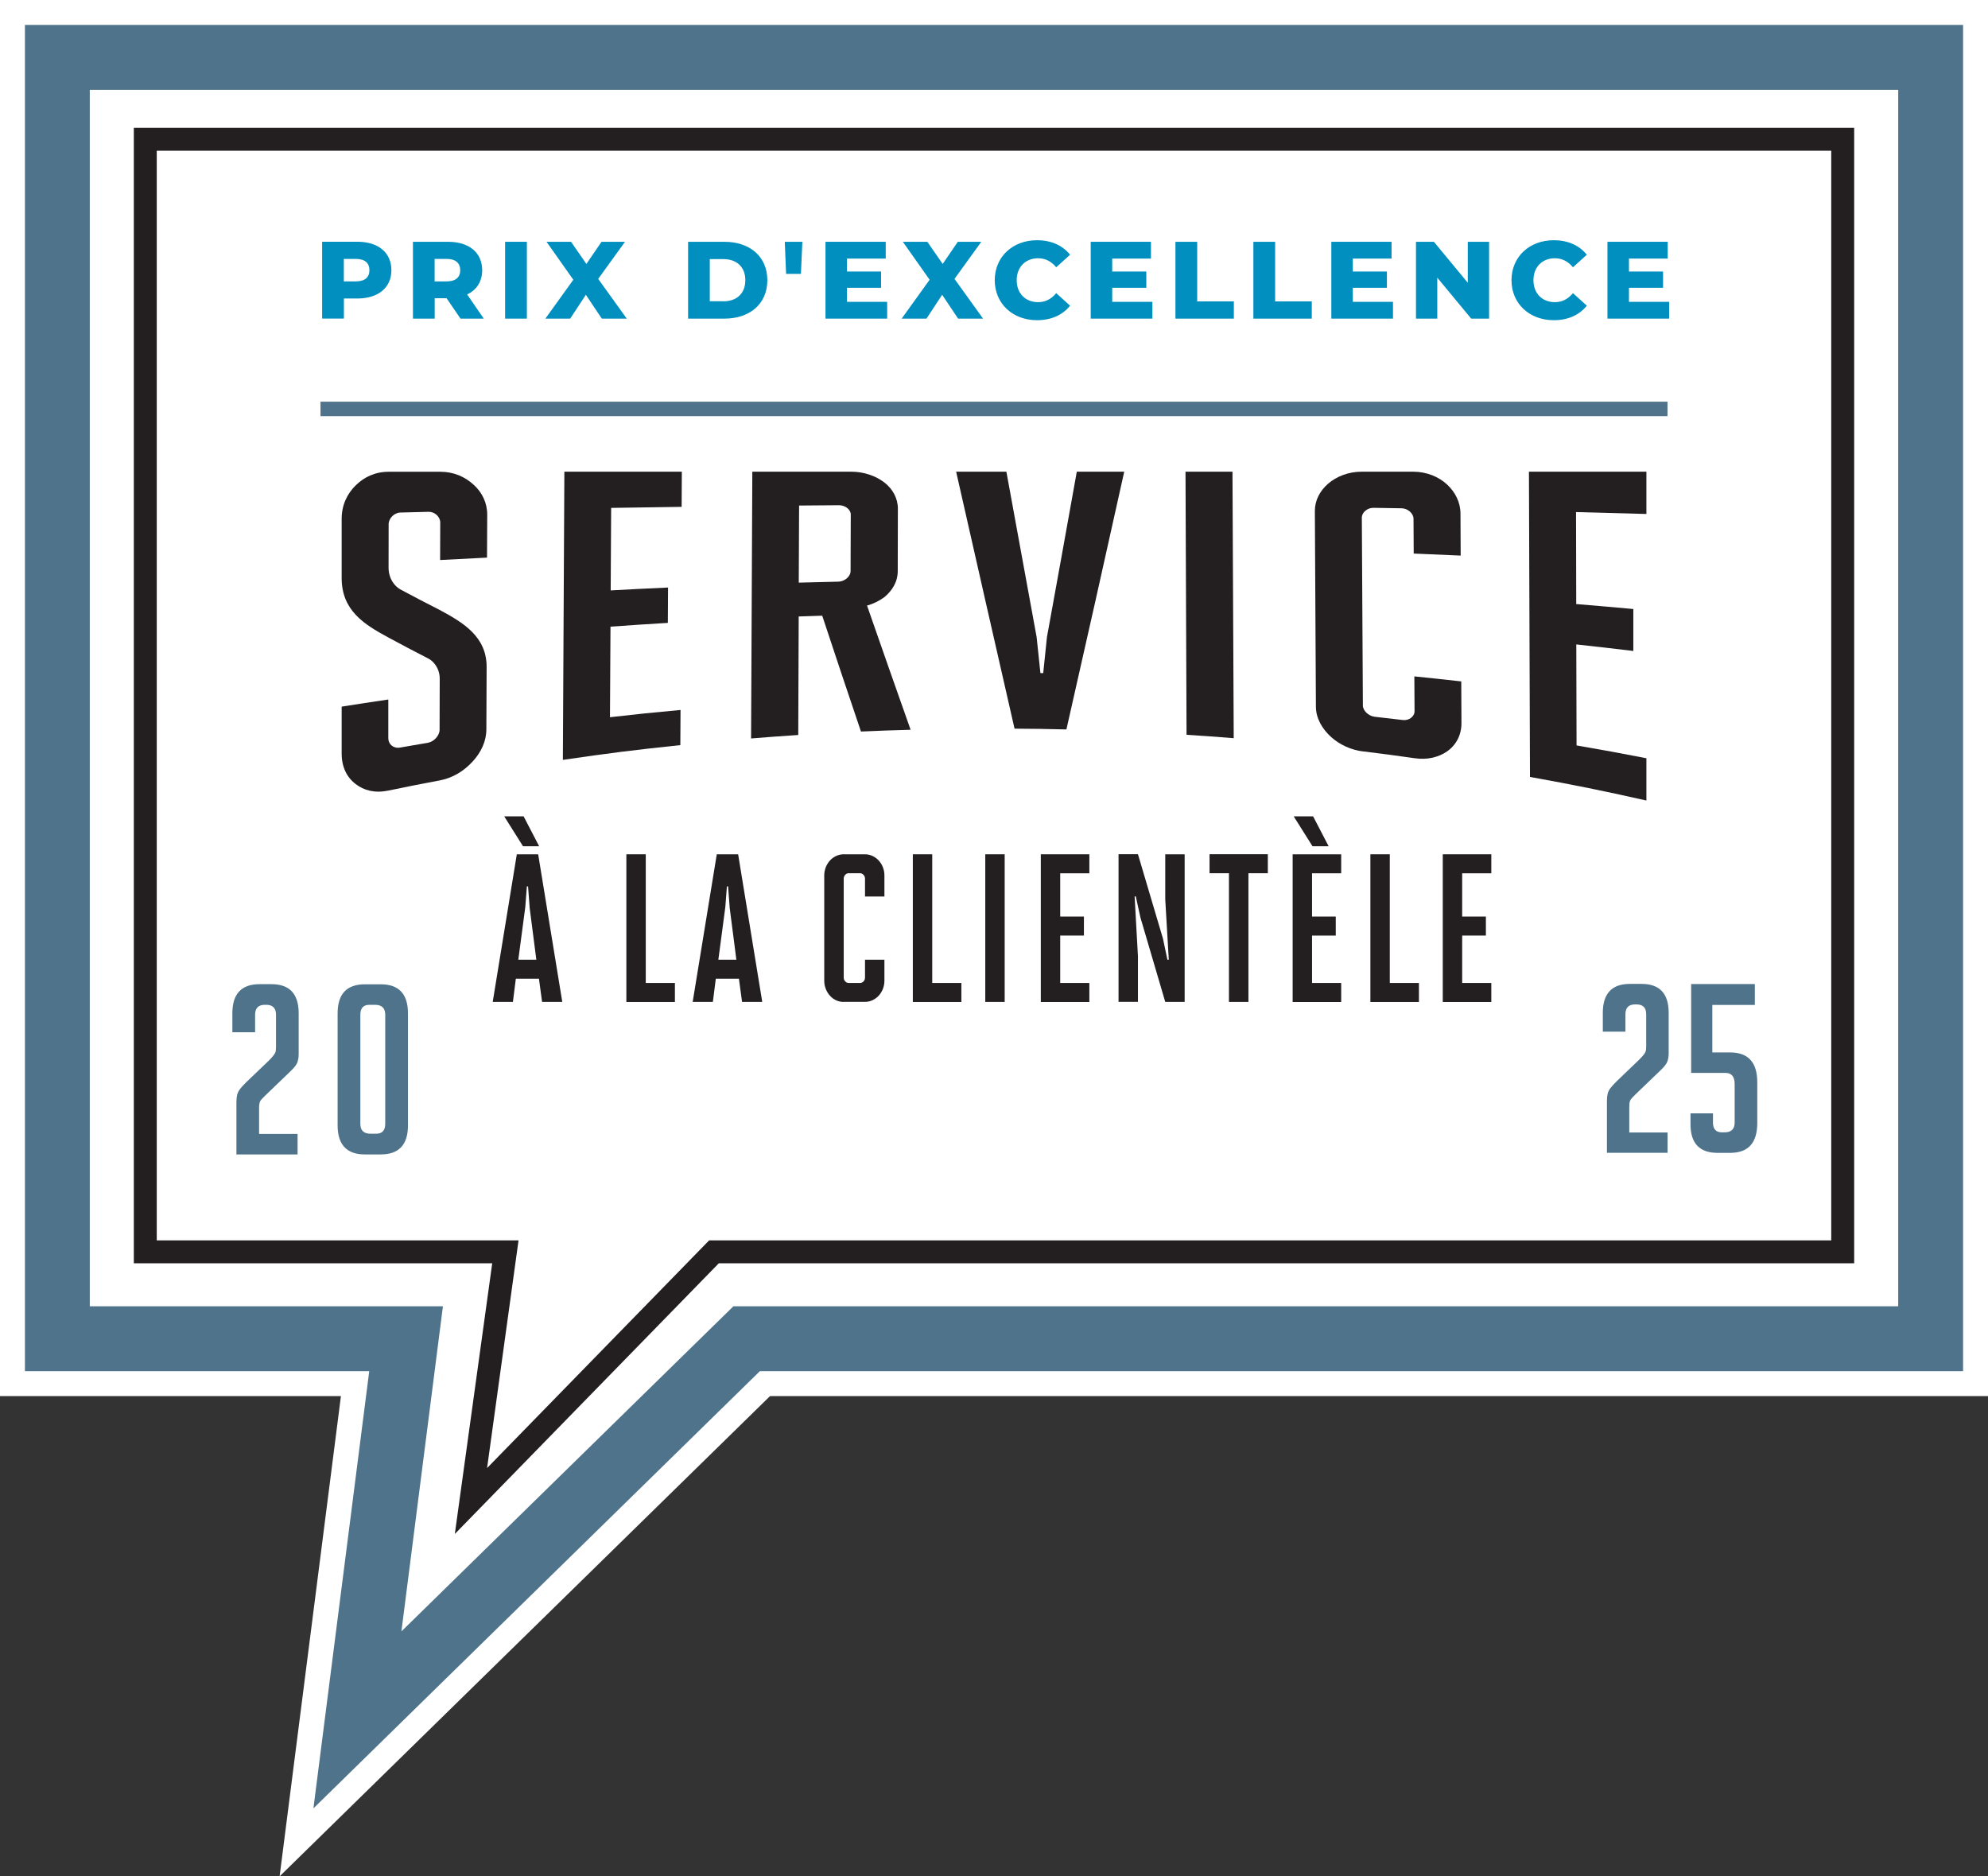
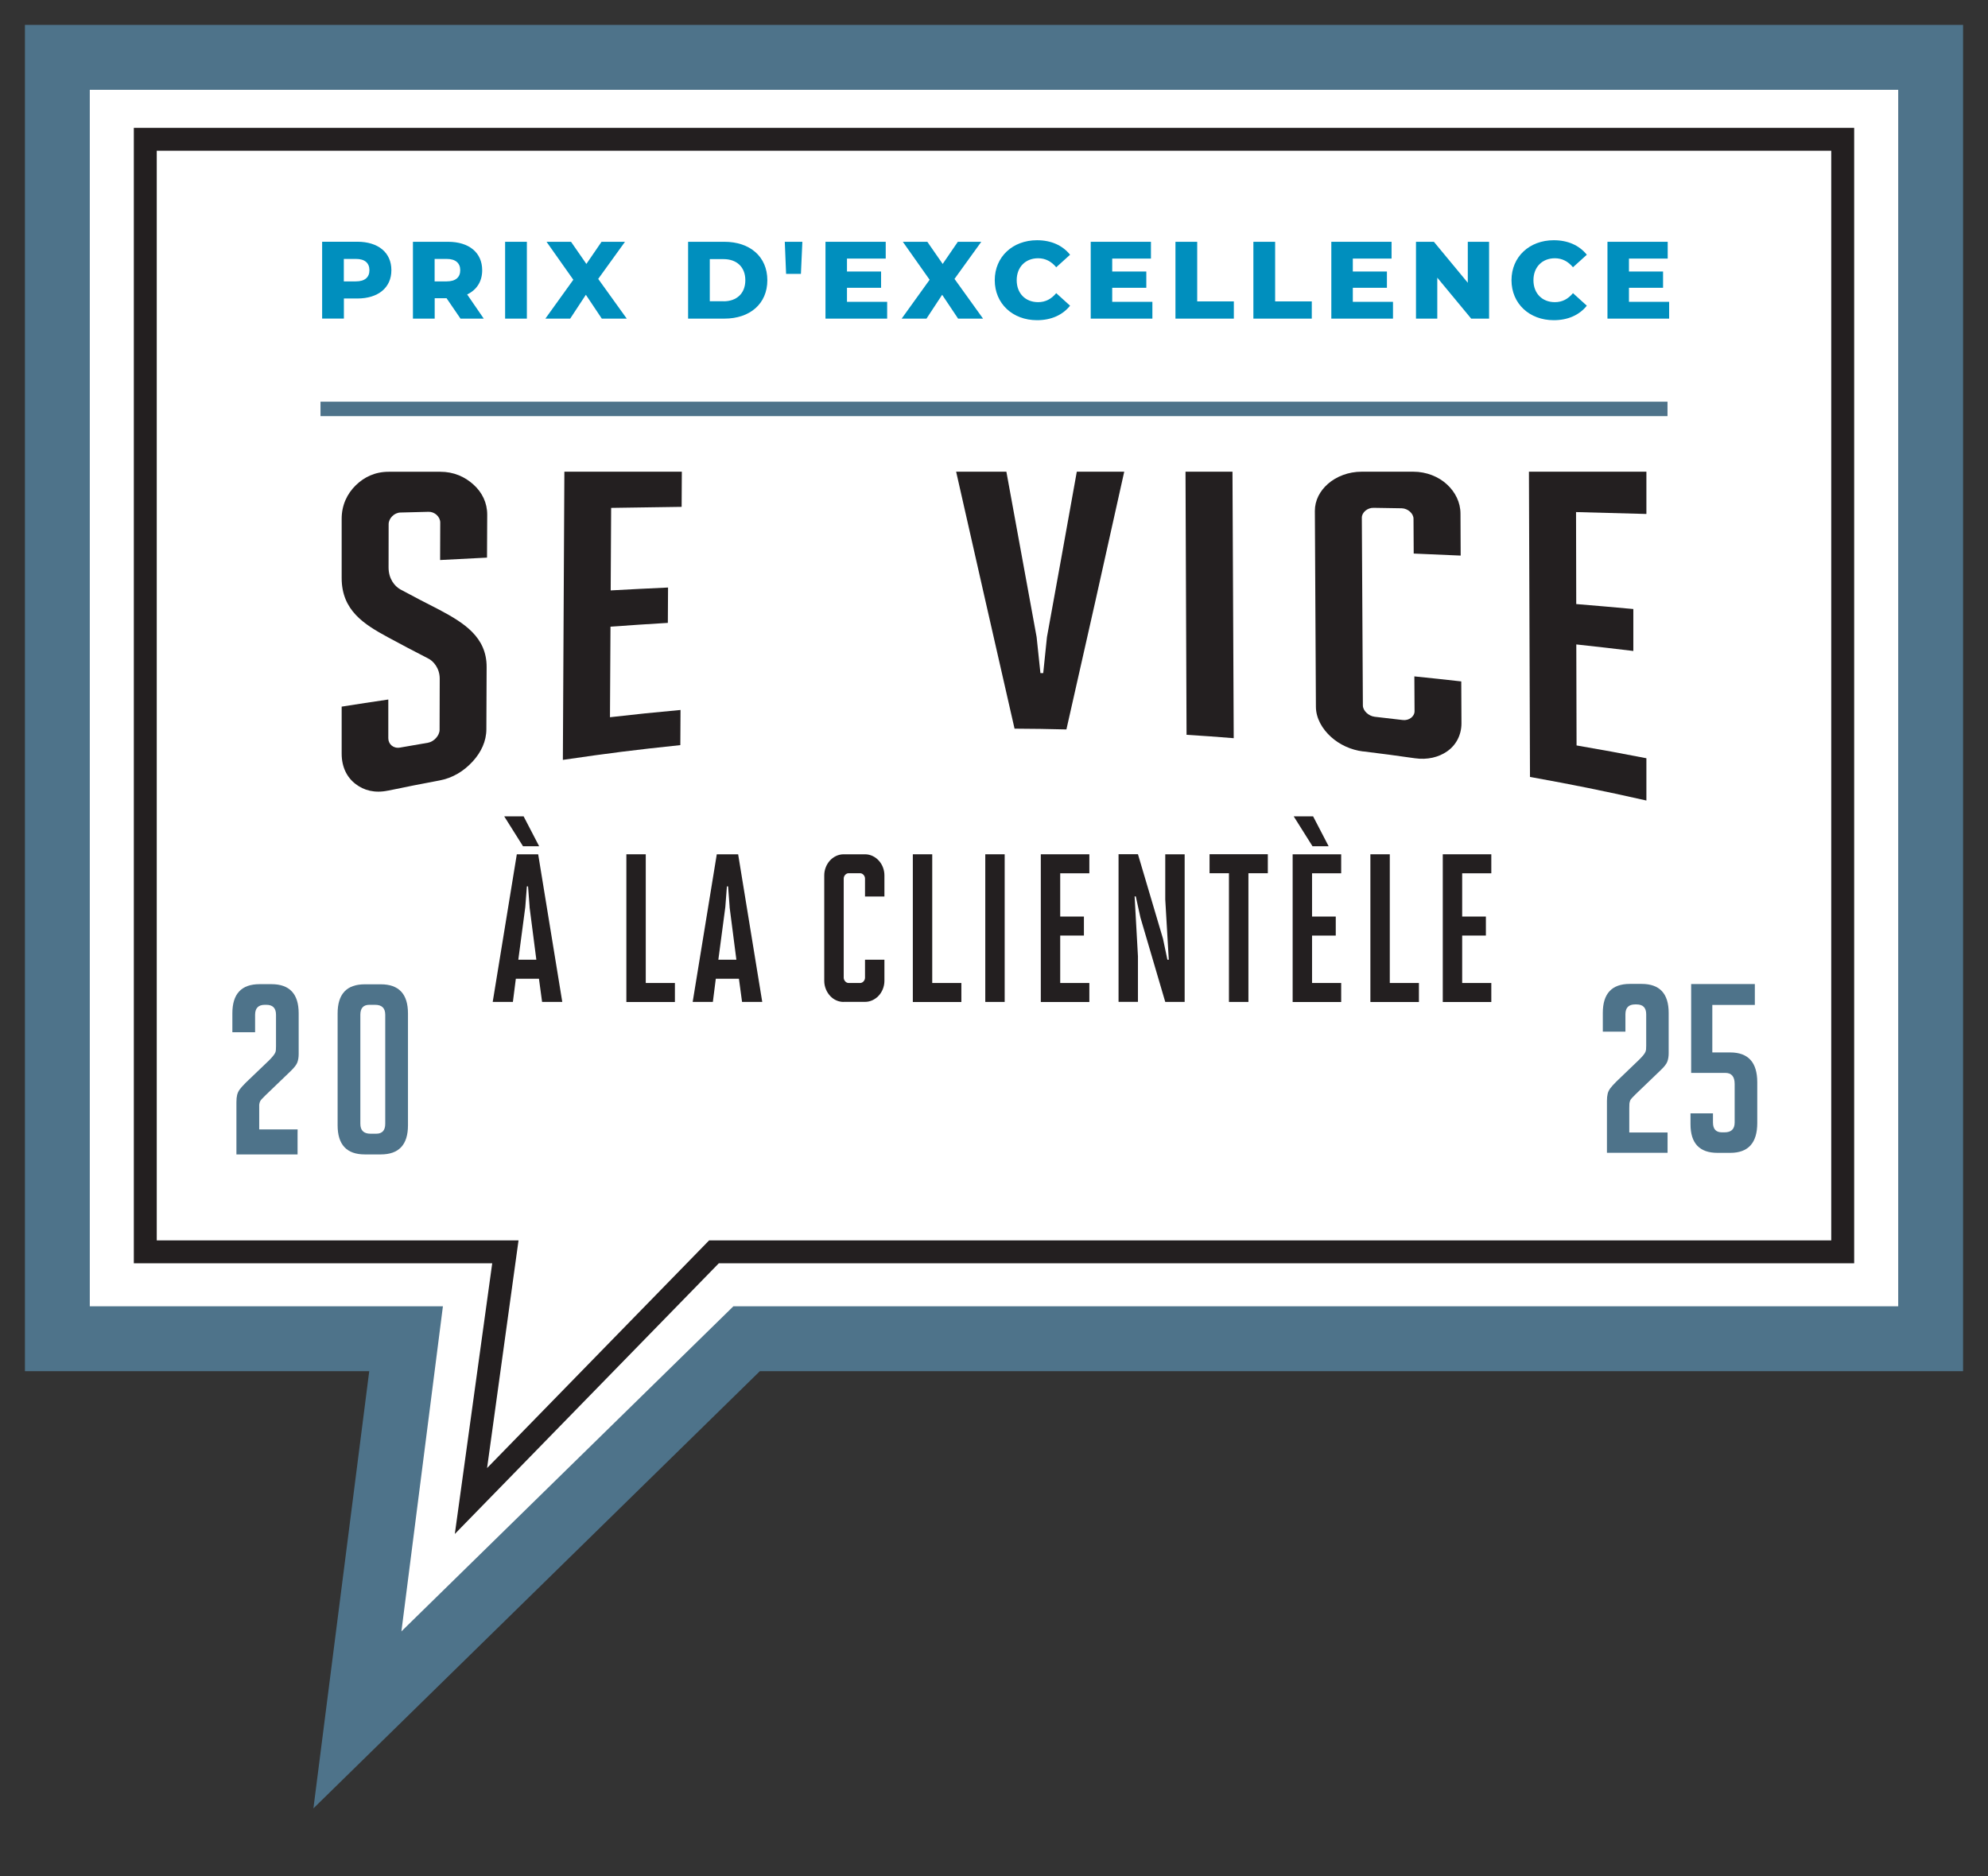
<svg xmlns="http://www.w3.org/2000/svg" id="Layer_2" data-name="Layer 2" viewBox="0 0 304.31 287.2">
  <rect x="0" y="0" width="304.31" height="287.2" fill="#333333" stroke="none" />
  <defs>
    <style> .cls-1 { stroke: #fff; stroke-width: 17.56px; } .cls-1, .cls-2, .cls-3, .cls-4 { fill: none; stroke-miterlimit: 10; } .cls-5 { fill: #231f20; } .cls-2 { stroke-width: 2.21px; } .cls-2, .cls-3 { stroke: #4e738a; } .cls-6 { fill: #fff; } .cls-3 { stroke-width: 9.93px; } .cls-7 { fill: #008fbe; } .cls-8 { fill: #4e738a; } .cls-4 { stroke: #231f20; stroke-width: 3.51px; } </style>
  </defs>
  <g id="Layer_1-2" data-name="Layer 1">
    <polygon class="cls-6" points="295.53 204.49 116.46 204.49 60.28 255.98 64.37 203.9 4.68 203.9 7.61 9.03 295.53 9.03 295.53 204.49" />
    <g>
      <path class="cls-8" d="M255.26,173.36v3.09h-9.28v-7.95c0-.43.04-.79.11-1.08.07-.29.2-.56.38-.81.18-.25.5-.61.95-1.06l3.49-3.35c.26-.26.47-.49.63-.68.16-.19.26-.35.32-.49.06-.13.1-.27.11-.41.01-.14.02-.34.02-.58v-4.79c0-1.01-.49-1.51-1.48-1.51h-.22c-.98,0-1.48.5-1.48,1.51v2.66h-3.46v-2.88c0-2.95,1.38-4.43,4.14-4.43h1.8c2.76,0,4.14,1.48,4.14,4.43v6.19c0,.48-.07.9-.2,1.26-.13.36-.47.8-1.03,1.33l-3.82,3.67c-.48.46-.75.77-.83.94-.07.17-.11.34-.13.5-.01.17-.02.4-.02.68v3.74h5.83Z" />
      <path class="cls-8" d="M258.75,170.41h3.46v1.4c0,1.01.46,1.51,1.37,1.51h.4c1.03,0,1.55-.5,1.55-1.51v-5.9c0-1.13-.48-1.69-1.44-1.69h-5.22v-13.6h9.75v3.2h-6.51v7.27h2.74c2.76,0,4.14,1.52,4.14,4.57v6.23c0,3.05-1.38,4.57-4.14,4.57h-1.94c-2.76,0-4.14-1.46-4.14-4.39v-1.66Z" />
    </g>
-     <polygon class="cls-1" points="295.53 204.91 114.29 204.91 54.71 263.25 62.16 204.91 8.78 204.91 8.78 8.78 295.53 8.78 295.53 204.91" />
    <polygon class="cls-3" points="295.53 204.91 114.29 204.91 54.71 263.25 62.16 204.91 8.78 204.91 8.78 8.78 295.53 8.78 295.53 204.91" />
    <line class="cls-2" x1="49.06" y1="62.59" x2="255.25" y2="62.59" />
    <g>
-       <path class="cls-8" d="M45.55,173.58v3.12h-9.36v-8.02c0-.44.04-.8.11-1.09.07-.29.2-.56.38-.82.18-.25.5-.61.96-1.07l3.52-3.37c.27-.27.48-.5.63-.69.16-.19.27-.36.33-.49.06-.13.1-.27.11-.42.01-.14.02-.34.02-.58v-4.83c0-1.02-.5-1.52-1.49-1.52h-.22c-.99,0-1.49.51-1.49,1.52v2.68h-3.48v-2.9c0-2.98,1.39-4.46,4.17-4.46h1.81c2.78,0,4.17,1.49,4.17,4.46v6.24c0,.48-.07.91-.2,1.27-.13.36-.48.81-1.03,1.34l-3.85,3.7c-.48.46-.76.77-.83.94-.07.17-.11.34-.13.51s-.02.4-.02.69v3.77h5.88Z" />
+       <path class="cls-8" d="M45.55,173.58v3.12h-9.36v-8.02c0-.44.04-.8.11-1.09.07-.29.2-.56.38-.82.18-.25.5-.61.96-1.07l3.52-3.37c.27-.27.48-.5.63-.69.16-.19.27-.36.33-.49.06-.13.1-.27.11-.42.01-.14.02-.34.02-.58v-4.83c0-1.02-.5-1.52-1.49-1.52h-.22c-.99,0-1.49.51-1.49,1.52v2.68h-3.48v-2.9c0-2.98,1.39-4.46,4.17-4.46h1.81c2.78,0,4.17,1.49,4.17,4.46v6.24c0,.48-.07.91-.2,1.27-.13.36-.48.81-1.03,1.34l-3.85,3.7c-.48.46-.76.77-.83.94-.07.17-.11.34-.13.51v3.77h5.88Z" />
      <path class="cls-8" d="M55.85,176.7c-2.78,0-4.17-1.49-4.17-4.46v-17.12c0-2.98,1.39-4.46,4.17-4.46h2.43c2.78,0,4.17,1.49,4.17,4.46v17.12c0,2.98-1.39,4.46-4.17,4.46h-2.43ZM56.54,153.8c-.92,0-1.38.51-1.38,1.52v16.69c0,1.02.52,1.52,1.56,1.52h.87c.92,0,1.38-.51,1.38-1.52v-16.69c0-1.02-.52-1.52-1.56-1.52h-.87Z" />
    </g>
    <polygon class="cls-4" points="72.09 229.75 109.29 191.61 282.07 191.61 282.07 21.32 22.24 21.32 22.24 191.61 77.36 191.61 72.09 229.75" />
    <g>
      <path class="cls-7" d="M59.91,41.36c0,2.67-2.02,4.33-5.22,4.33h-2.05v3.07h-3.33v-11.76h5.38c3.21,0,5.22,1.66,5.22,4.35ZM56.55,41.36c0-1.09-.69-1.73-2.07-1.73h-1.85v3.44h1.85c1.38,0,2.07-.64,2.07-1.71Z" />
      <path class="cls-7" d="M68.35,45.65h-1.81v3.12h-3.33v-11.76h5.38c3.21,0,5.22,1.66,5.22,4.35,0,1.73-.84,3.01-2.3,3.71l2.54,3.7h-3.56l-2.13-3.12ZM68.38,39.63h-1.85v3.44h1.85c1.38,0,2.07-.64,2.07-1.71s-.69-1.73-2.07-1.73Z" />
      <path class="cls-7" d="M77.32,37.01h3.33v11.76h-3.33v-11.76Z" />
      <path class="cls-7" d="M92.12,48.77l-2.44-3.65-2.4,3.65h-3.8l4.28-5.95-4.1-5.81h3.75l2.35,3.39,2.32-3.39h3.59l-4.1,5.68,4.37,6.08h-3.83Z" />
      <path class="cls-7" d="M105.33,37.01h5.56c3.9,0,6.57,2.27,6.57,5.88s-2.67,5.88-6.57,5.88h-5.56v-11.76ZM110.75,46.12c2,0,3.34-1.19,3.34-3.23s-1.34-3.23-3.34-3.23h-2.1v6.45h2.1Z" />
      <path class="cls-7" d="M120.13,37.01h2.69l-.22,4.91h-2.27l-.2-4.91Z" />
      <path class="cls-7" d="M135.8,46.2v2.57h-9.44v-11.76h9.22v2.57h-5.93v1.98h5.22v2.49h-5.22v2.15h6.15Z" />
      <path class="cls-7" d="M146.66,48.77l-2.44-3.65-2.4,3.65h-3.8l4.28-5.95-4.1-5.81h3.75l2.35,3.39,2.32-3.39h3.59l-4.1,5.68,4.37,6.08h-3.83Z" />
      <path class="cls-7" d="M152.27,42.89c0-3.58,2.74-6.12,6.47-6.12,2.17,0,3.91.79,5.06,2.22l-2.12,1.92c-.74-.89-1.65-1.38-2.77-1.38-1.93,0-3.28,1.34-3.28,3.36s1.34,3.36,3.28,3.36c1.13,0,2.03-.49,2.77-1.38l2.12,1.92c-1.14,1.43-2.89,2.22-5.06,2.22-3.73,0-6.47-2.54-6.47-6.12Z" />
      <path class="cls-7" d="M176.4,46.2v2.57h-9.44v-11.76h9.22v2.57h-5.93v1.98h5.22v2.49h-5.22v2.15h6.15Z" />
      <path class="cls-7" d="M179.93,37.01h3.33v9.12h5.61v2.64h-8.94v-11.76Z" />
      <path class="cls-7" d="M191.86,37.01h3.33v9.12h5.61v2.64h-8.94v-11.76Z" />
      <path class="cls-7" d="M213.23,46.2v2.57h-9.44v-11.76h9.22v2.57h-5.93v1.98h5.22v2.49h-5.22v2.15h6.15Z" />
      <path class="cls-7" d="M227.94,37.01v11.76h-2.74l-5.19-6.27v6.27h-3.26v-11.76h2.74l5.19,6.27v-6.27h3.26Z" />
      <path class="cls-7" d="M231.37,42.89c0-3.58,2.74-6.12,6.47-6.12,2.17,0,3.91.79,5.06,2.22l-2.12,1.92c-.74-.89-1.65-1.38-2.77-1.38-1.93,0-3.28,1.34-3.28,3.36s1.34,3.36,3.28,3.36c1.13,0,2.03-.49,2.77-1.38l2.12,1.92c-1.14,1.43-2.89,2.22-5.06,2.22-3.73,0-6.47-2.54-6.47-6.12Z" />
      <path class="cls-7" d="M255.5,46.2v2.57h-9.44v-11.76h9.22v2.57h-5.93v1.98h5.22v2.49h-5.22v2.15h6.15Z" />
    </g>
    <g>
      <path class="cls-5" d="M59.41,121.01c-2.07.43-3.71-.03-4.98-1.01-1.31-1-2.13-2.57-2.13-4.65,0-2.88,0-4.32,0-7.19,2.85-.45,4.28-.67,7.14-1.09,0,2.37,0,3.56,0,5.93,0,.91.78,1.6,1.78,1.43,1.71-.3,2.57-.45,4.28-.74.93-.16,1.79-1.11,1.79-1.98,0-3.13.01-4.7.02-7.83,0-1.62-.99-2.72-1.78-3.1-2.46-1.27-3.69-1.91-6.15-3.24-3.65-1.98-7.08-4.1-7.08-9.07,0-3.62,0-5.44,0-9.06,0-2.09.83-3.83,2.16-5.13,1.29-1.26,2.95-2.07,5.04-2.07h7.91c2.01,0,3.74.74,5.1,1.99,1.29,1.18,2.07,2.74,2.07,4.58-.01,2.63-.02,3.94-.03,6.57-2.87.14-4.31.21-7.18.37,0-2.3.01-3.44.02-5.74,0-.88-.86-1.67-1.79-1.64-1.72.04-2.59.06-4.31.11-.93.02-1.8.88-1.8,1.79,0,2.65,0,3.97-.01,6.62,0,1.74.93,2.86,1.79,3.35,2.4,1.29,3.61,1.91,6.01,3.14,3.72,1.98,7.22,4.15,7.21,8.74-.02,3.81-.02,5.71-.04,9.52,0,1.84-.8,3.53-2.09,4.94-1.36,1.49-3.08,2.54-5.08,2.91-3.14.59-4.71.9-7.84,1.55Z" />
      <path class="cls-5" d="M86.16,116.3c.08-14.7.15-29.4.23-44.1,7.19,0,10.79,0,17.98,0-.01,2.15-.02,3.23-.03,5.38-4.32.06-6.47.09-10.79.16-.03,5.05-.04,7.58-.07,12.63,3.51-.19,5.26-.28,8.78-.44-.01,2.16-.02,3.24-.03,5.41-3.51.21-5.27.33-8.78.58-.03,5.54-.05,8.31-.08,13.86,4.31-.49,6.47-.71,10.8-1.11-.01,2.15-.02,3.23-.03,5.38-7.21.76-10.8,1.21-17.98,2.26Z" />
-       <path class="cls-5" d="M131.79,111.97c-2.38-7.05-3.57-10.59-5.93-17.73-1.44.05-2.16.07-3.6.12-.03,7.25-.04,10.88-.07,18.14-2.89.19-4.33.3-7.22.53.07-13.61.13-27.22.19-40.83,6.07,0,9.1,0,15.17,0,1.87,0,3.7.62,5.03,1.64,1.29.99,2.08,2.43,2.08,4.01,0,3.82-.01,5.73-.02,9.55,0,1.7-.87,3.01-2.03,3.99-.79.58-1.73,1.05-2.67,1.3,2.66,7.64,3.99,11.43,6.67,19.01-3.04.08-4.56.14-7.59.27ZM130.23,78.74c0-.74-.86-1.42-1.79-1.41-2.45.02-3.67.03-6.12.05-.02,4.72-.03,7.08-.05,11.8,2.42-.07,3.63-.1,6.05-.15.94-.02,1.8-.72,1.88-1.52.01-3.51.02-5.26.03-8.77Z" />
      <path class="cls-5" d="M155.3,111.53c-2.99-13.11-5.98-26.22-8.94-39.33h7.69c1.84,10.11,2.77,15.17,4.63,25.31.23,2.21.35,3.31.58,5.52.17,0,.26,0,.43,0,.23-2.2.34-3.3.57-5.51,1.84-10.11,2.75-15.17,4.57-25.32h7.26c-2.91,13.16-5.87,26.31-8.85,39.45-3.18-.08-4.77-.1-7.96-.12Z" />
      <path class="cls-5" d="M181.63,112.47c-.05-13.42-.11-26.85-.16-40.27h7.19c.06,13.6.13,27.2.19,40.79-2.89-.23-4.33-.34-7.22-.52Z" />
      <path class="cls-5" d="M208.66,115.02c-1.87-.23-3.6-1.04-4.9-2.21-1.37-1.23-2.32-2.88-2.33-4.62-.05-10-.11-19.99-.16-29.99,0-1.62.77-3.05,1.99-4.13,1.29-1.14,3.15-1.87,5.17-1.87h7.91c2.01,0,3.89.76,5.19,1.98,1.23,1.15,2.03,2.71,2.03,4.44.01,2.57.02,3.85.03,6.42-2.87-.13-4.31-.19-7.19-.31-.01-2.13-.02-3.2-.03-5.33,0-.81-.87-1.58-1.81-1.6-1.73-.03-2.59-.05-4.31-.07-.94-.02-1.79.71-1.79,1.5.05,9.58.1,19.17.16,28.75,0,.8.87,1.62,1.81,1.73,1.73.19,2.59.29,4.31.5.93.11,1.79-.53,1.79-1.35-.01-2.13-.02-3.2-.03-5.33,2.87.29,4.31.45,7.18.77.01,2.57.02,3.85.03,6.42,0,1.8-.84,3.35-2.2,4.29-1.28.89-3,1.33-4.94,1.05-3.16-.45-4.74-.66-7.91-1.05Z" />
      <path class="cls-5" d="M234.2,118.93c-.05-15.58-.11-31.15-.16-46.73,7.19,0,10.79,0,17.98,0v6.47c-4.31-.12-6.46-.18-10.77-.29.01,5.63.02,8.45.03,14.08,3.5.29,5.24.44,8.74.76,0,2.57,0,3.85,0,6.42-3.49-.42-5.23-.62-8.73-1,.01,6.18.02,9.27.04,15.46,4.28.74,6.42,1.13,10.69,1.96v6.47c-7.1-1.59-10.67-2.31-17.81-3.61Z" />
    </g>
    <g>
      <path class="cls-5" d="M82.98,153.36l-.48-3.55h-3.54l-.45,3.55h-3.09l3.69-22.6h3.27l3.69,22.6h-3.09ZM80.06,129.53l-2.88-4.58h2.97l2.38,4.58h-2.47ZM81.07,138.83l-.24-3.16h-.18l-.24,3.16-1.07,8.07h2.76l-1.04-8.07Z" />
      <path class="cls-5" d="M95.88,153.36v-22.6h2.97v19.7h4.46v2.91h-7.43Z" />
      <path class="cls-5" d="M113.59,153.36l-.48-3.55h-3.54l-.45,3.55h-3.09l3.69-22.6h3.27l3.69,22.6h-3.09ZM111.69,138.83l-.24-3.16h-.18l-.24,3.16-1.07,8.07h2.76l-1.04-8.07Z" />
      <path class="cls-5" d="M129.14,153.36c-.77,0-1.49-.32-2.02-.87-.56-.58-.95-1.42-.95-2.36v-16.14c0-.87.33-1.65.83-2.23.54-.61,1.31-1,2.14-1h3.27c.83,0,1.6.39,2.14,1,.51.58.83,1.36.83,2.23v3.23h-2.97v-2.75c0-.42-.36-.81-.74-.81h-1.78c-.39,0-.74.39-.74.81v15.18c0,.42.36.81.74.81h1.78c.39,0,.74-.39.74-.81v-2.75h2.97v3.23c0,.9-.36,1.74-.92,2.32-.54.55-1.25.9-2.05.9h-3.27Z" />
      <path class="cls-5" d="M139.73,153.36v-22.6h2.97v19.7h4.46v2.91h-7.43Z" />
      <path class="cls-5" d="M150.82,153.36v-22.6h2.97v22.6h-2.97Z" />
      <path class="cls-5" d="M159.32,153.36v-22.6h7.43v2.91h-4.46v6.62h3.63v2.91h-3.63v7.26h4.46v2.91h-7.43Z" />
      <path class="cls-5" d="M178.37,153.36l-3.8-12.92-.71-3.23h-.18l.51,9.17v6.97h-2.97v-22.6h2.97l3.83,12.92.68,3.23h.21l-.54-9.23v-6.91h2.97v22.6h-2.97Z" />
      <path class="cls-5" d="M188.12,153.36v-19.7h-2.97v-2.91h8.92v2.91h-2.97v19.7h-2.97Z" />
      <path class="cls-5" d="M197.87,153.36v-22.6h7.43v2.91h-4.46v6.62h3.63v2.91h-3.63v7.26h4.46v2.91h-7.43ZM200.91,129.53l-2.88-4.58h2.97l2.38,4.58h-2.47Z" />
      <path class="cls-5" d="M209.77,153.36v-22.6h2.97v19.7h4.46v2.91h-7.43Z" />
      <path class="cls-5" d="M220.85,153.36v-22.6h7.43v2.91h-4.46v6.62h3.63v2.91h-3.63v7.26h4.46v2.91h-7.43Z" />
    </g>
  </g>
</svg>